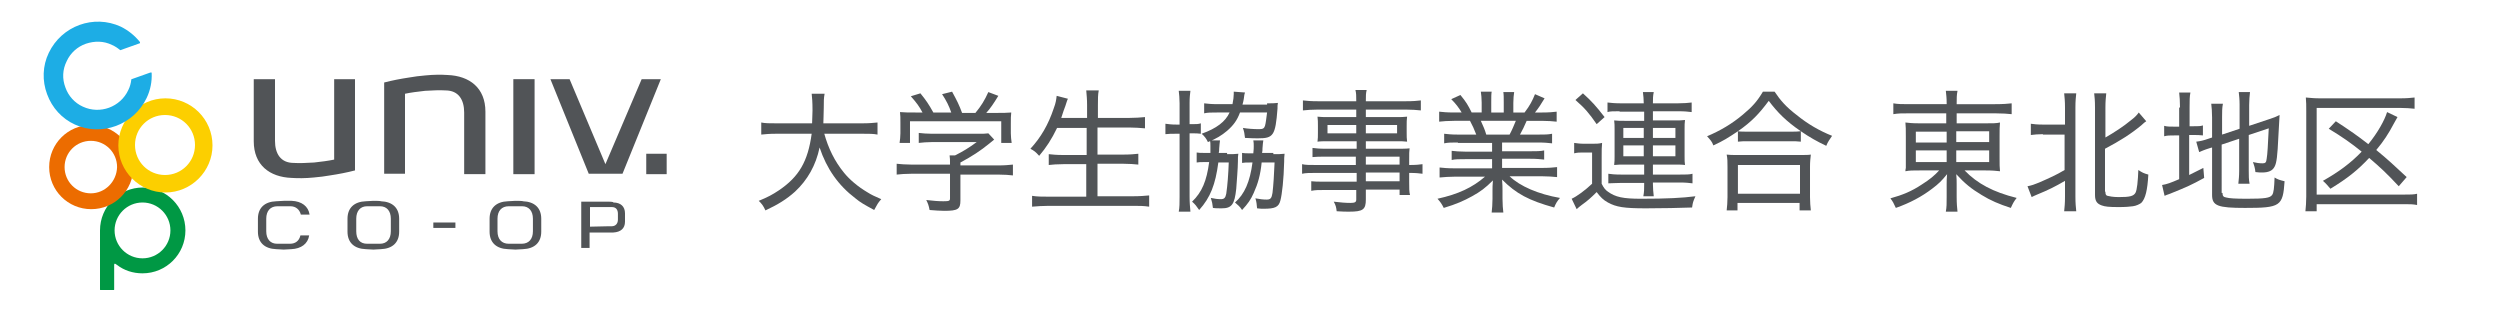
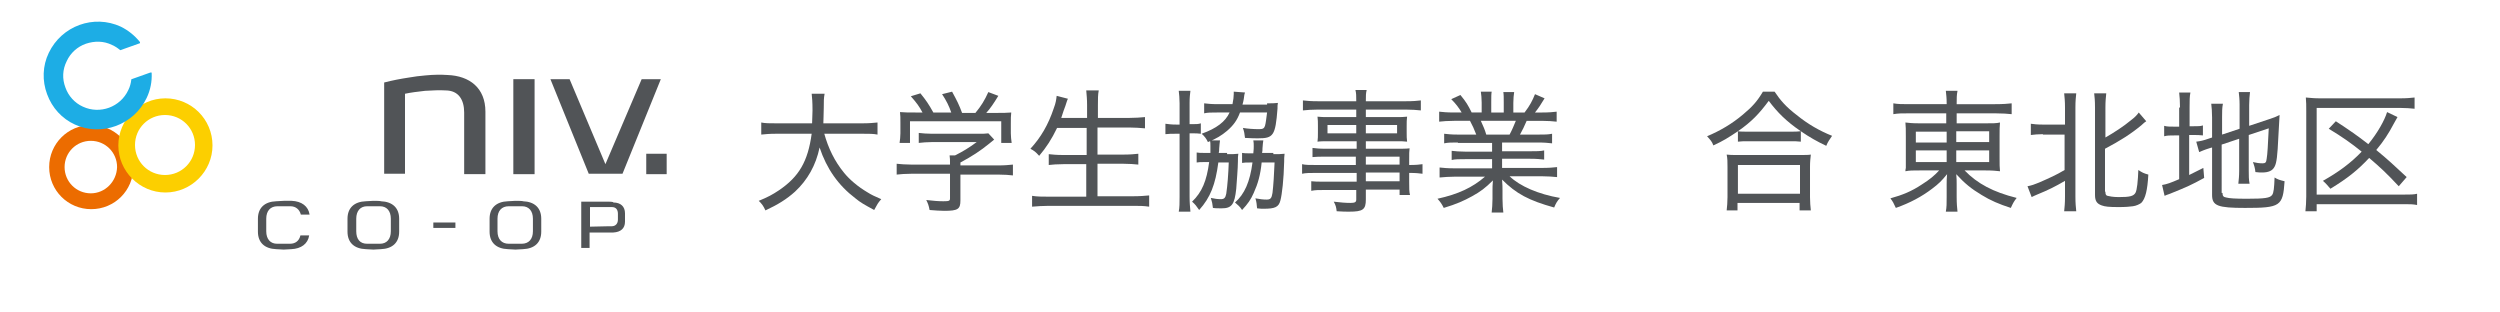
<svg xmlns="http://www.w3.org/2000/svg" version="1.1" id="レイヤー_1" x="0px" y="0px" viewBox="0 0 600 75" style="enable-background:new 0 0 600 75;" xml:space="preserve">
  <style type="text/css">
	.st0{fill:#515457;}
	.st1{fill:none;}
	.st2{fill:#009844;}
	.st3{fill:#EC6C00;}
	.st4{fill:#FCCF00;}
	.st5{fill:#1DADE5;}
</style>
  <g>
    <path class="st0" d="M197.8,32c1,3.6,2.5,6.7,4.8,9.5c1.3,1.6,3.3,3.3,5.5,4.6c1.1,0.7,1.8,1,3.4,1.7c-0.8,0.9-1,1.3-1.7,2.6   c-2.4-1.3-3.3-1.8-4.5-2.8c-4.1-3.1-6.9-7.1-8.6-12.2c-0.9,4.3-2.9,7.8-5.9,10.6c-2,1.8-4.1,3.1-7.1,4.5c-0.5-1.1-0.8-1.5-1.6-2.3   c2.2-0.9,3.3-1.5,4.8-2.5c4.9-3.3,7-7,7.9-13.6h-8.4c-1.8,0-2.7,0.1-3.7,0.2v-2.9c0.9,0.2,2,0.2,3.7,0.2h8.5c0-1,0.1-1.9,0.1-3.1   c0-2.1-0.1-3-0.2-4h3.1c-0.2,1.1-0.2,1.7-0.2,3.4c0,1.6-0.1,2.6-0.1,3.7h9.3c1.7,0,2.7-0.1,3.7-0.2v2.9c-1-0.2-2-0.2-3.6-0.2H197.8   z" />
    <path class="st0" d="M230.5,48.1c0,2.1-0.6,2.5-3.9,2.5c-0.8,0-2.4-0.1-3.5-0.2c-0.2-1.1-0.4-1.6-0.8-2.4c1.7,0.2,2.9,0.3,4.1,0.3   c1.4,0,1.6-0.1,1.6-0.7v-5.9h-9.3c-1.5,0-2.5,0.1-3.5,0.2v-2.6c1,0.1,2.1,0.2,3.5,0.2h9.3v-0.4c0-0.6,0-1.2-0.1-1.8h1.3   c2-1,3.3-1.8,5.2-3.2h-10.8c-1.1,0-2.2,0.1-3.1,0.2v-2.4c0.9,0.1,1.9,0.2,3.1,0.2h11.2c1.2,0,1.8,0,2.4-0.1l1.4,1.5   c-0.4,0.3-0.4,0.3-1.1,0.9c-2.2,1.8-4.2,3.1-7,4.6v0.7h9.1c1.5,0,2.5-0.1,3.5-0.2v2.6c-0.9-0.1-2-0.2-3.5-0.2h-9.1V48.1z M221.4,27   c-0.8-1.5-1.4-2.3-2.8-3.9l2.3-0.7c1.3,1.6,2,2.6,3.1,4.6h4.3c-0.5-1.5-1.2-2.9-2.2-4.4l2.4-0.6c1.2,2.2,1.7,3.2,2.4,5.1h3.2   c1.4-1.7,2.2-3,3.1-5l2.4,0.9c-1.1,1.8-1.9,3-2.9,4.1h2.2c1.9,0,2.6,0,3.8-0.1c-0.1,0.8-0.1,1.4-0.1,2.6V32c0,0.8,0.1,1.5,0.2,2.3   h-2.5v-5.2h-21.9v5.2h-2.5c0.1-0.7,0.2-1.5,0.2-2.3v-2.5c0-1.2,0-1.8-0.1-2.6c1.3,0.1,1.9,0.1,3.7,0.1H221.4z" />
    <path class="st0" d="M253.7,30.7c-1.3,2.7-2.6,4.7-4.3,6.7c-0.9-1-1.2-1.2-2.1-1.7c2.5-2.7,4.3-5.8,5.6-9.7c0.5-1.3,0.6-2.1,0.7-3   l2.7,0.7c-0.3,0.6-0.3,0.9-0.6,1.7c-0.2,0.5-0.7,1.9-1,2.9h6.2v-3.1c0-1.4-0.1-2.3-0.2-3.5h3c-0.2,1-0.2,2-0.2,3.5v3.1h7.5   c1.5,0,2.7-0.1,3.8-0.2v2.7c-1.3-0.1-2.4-0.2-3.8-0.2h-7.6v6.5h6.2c1.6,0,2.7-0.1,3.6-0.2v2.6c-1-0.1-2.1-0.2-3.6-0.2h-6.2v7.8h8.5   c1.7,0,2.8-0.1,3.9-0.2v2.7c-1.4-0.2-2.3-0.2-3.9-0.2h-20.2c-1.6,0-2.6,0.1-4,0.2V47c1.2,0.2,2.4,0.2,3.9,0.2h9.1v-7.8h-5.5   c-1.5,0-2.6,0.1-3.5,0.2V37c0.9,0.1,1.9,0.2,3.5,0.2h5.6v-6.5H253.7z" />
    <path class="st0" d="M283.1,24.8c0-1.2-0.1-2.1-0.2-3h2.8c-0.1,0.8-0.2,1.6-0.2,2.9v5.1h0.4c1.2,0,1.7,0,2.3-0.2v2.5   c-0.7-0.1-1.2-0.1-2.3-0.1h-0.4v15.2c0,1.5,0.1,2.4,0.2,3.6h-2.8c0.2-1,0.2-2.1,0.2-3.6V32.1h-0.7c-1.2,0-1.9,0-2.7,0.1v-2.5   c0.8,0.1,1.4,0.2,2.7,0.2h0.7V24.8z M294.5,37c1.2,0,1.9,0,2.7-0.1c-0.1,0.6-0.1,0.9-0.1,1.8c0,1.6-0.3,5.1-0.4,6.6   c-0.4,3.8-1.1,4.7-3.5,4.7c-0.6,0-1.6,0-2.1-0.1c-0.1-1-0.2-1.4-0.5-2.4c0.9,0.2,1.6,0.3,2.4,0.3c0.8,0,1.1-0.3,1.3-1.3   c0.3-2,0.5-4.7,0.6-7.5h-2.5c-0.7,5.3-1.9,8.4-4.6,11.4c-0.7-1-0.9-1.3-1.7-2c2.4-2.3,3.5-5,4.1-9.5H289c-0.9,0-1.2,0-1.8,0.1v-2.4   c0.5,0.1,1,0.1,1.9,0.1h1.4c0-0.7,0-0.8,0-1.7c0-0.5,0-0.9-0.1-1.3h2.4c-0.1,0.5-0.1,1.1-0.2,2c0,0.4,0,0.7-0.1,1H294.5z    M304.1,24.8c1.1,0,1.8,0,2.6-0.1c-0.1,0.6-0.1,0.6-0.1,1.4c-0.5,6.5-1,7.1-4.7,7.1c-0.8,0-1.2,0-3.1-0.1c-0.1-1-0.2-1.5-0.5-2.4   c1.1,0.2,2.6,0.3,3.9,0.3c0.9,0,1.2-0.2,1.4-0.8c0.2-0.7,0.3-1.7,0.5-3.2h-6.5c-0.7,1.9-1.6,3.1-3.1,4.4c-1.3,1.1-2.6,1.9-4.6,2.7   c-0.3-0.7-0.8-1.4-1.5-2c3.6-1.3,5.7-2.9,6.7-5.1h-3c-1.4,0-2.3,0-3.1,0.2v-2.4c0.8,0.1,1.8,0.2,3.2,0.2h3.6c0.2-1,0.3-1.8,0.3-2.4   c0-0.2,0-0.3,0-0.6l2.7,0.2c-0.1,0.3-0.2,0.6-0.3,1.6c-0.1,0.4-0.1,0.7-0.3,1.3H304.1z M305.6,37c1.2,0,1.8,0,2.7-0.1   c-0.1,1-0.1,1-0.1,1.9c-0.1,4.2-0.5,7.8-0.9,9.3c-0.4,1.6-1.3,2-4,2c-0.5,0-0.9,0-1.6-0.1c-0.1-1-0.1-1.4-0.4-2.4   c1.1,0.2,1.8,0.3,2.7,0.3c0.9,0,1.2-0.3,1.4-1.6c0.2-1.6,0.4-4.6,0.5-7.3h-3.1c-0.3,3-0.9,5.1-1.9,7.3c-0.7,1.6-1.4,2.6-2.8,4.1   c-0.5-0.8-1-1.2-1.7-1.8c2.3-2,3.6-5,4.2-9.6h-0.6c-0.9,0-1.3,0-1.9,0.1v-2.4c0.5,0.1,1,0.1,2,0.1h0.7c0.1-1,0.1-1.2,0.1-1.7   c0-0.5,0-1-0.1-1.4h2.4c-0.1,0.5-0.1,0.8-0.2,1.9c0,0.5,0,0.6-0.1,1.1H305.6z" />
    <path class="st0" d="M325.5,37.6H318c-1.2,0-2.1,0-3,0.1v-2.2c0.8,0.1,1.6,0.2,3.1,0.2h7.5v-1.8h-6.8c-1,0-1.9,0-2.6,0.1   c0.1-0.7,0.1-1.3,0.1-2.2v-1.6c0-0.9,0-1.4-0.1-2.2c0.8,0.1,1.5,0.1,2.6,0.1h6.7v-1.8h-9.2c-1.5,0-2.6,0.1-3.6,0.2v-2.4   c0.9,0.1,1.8,0.2,3.7,0.2h9.1c0-1.3,0-1.9-0.2-2.7h2.7c-0.2,0.8-0.2,1.3-0.2,2.7h9.5c1.9,0,2.9-0.1,3.7-0.2v2.4   c-1-0.1-2.1-0.2-3.6-0.2h-9.6v1.8h7.3c1.1,0,1.8,0,2.6-0.1c-0.1,0.8-0.1,1.3-0.1,2.2v1.6c0,0.9,0,1.4,0.1,2.2   c-0.7-0.1-1.5-0.1-2.5-0.1h-7.4v1.8h7c1.8,0,2.7,0,3.5-0.1c-0.1,0.7-0.1,1.2-0.1,2.8v1.2c1.7,0,2.5-0.1,3.2-0.2v2.3   c-0.8-0.1-1.5-0.2-3.2-0.2v2.1c0,1.6,0,2.4,0.2,3.2h-2.5v-1.3h-8.1v2.4c0,2.4-0.7,2.9-4,2.9c-0.7,0-1.6,0-3-0.1   c-0.1-0.9-0.2-1.4-0.7-2.3c1.7,0.2,2.8,0.3,4,0.3c1.1,0,1.4-0.2,1.4-0.8v-2.3h-7.7c-1.4,0-2.1,0-3.1,0.2v-2.3   c0.9,0.1,1.5,0.1,3.1,0.1h7.8v-2.1H316c-1.7,0-2.6,0-3.5,0.2v-2.3c0.8,0.2,1.7,0.2,3.4,0.2h9.5V37.6z M318.6,30v2h6.9v-2H318.6z    M327.8,32h7.5v-2h-7.5V32z M335.9,39.5v-1.9h-8.1v1.9H335.9z M327.8,43.5h8.1v-2.1h-8.1V43.5z" />
    <path class="st0" d="M349.9,34.2c-1.5,0-2.4,0-3.3,0.2v-2.3c0.9,0.1,1.7,0.2,3.3,0.2h4.4c-0.5-1.3-0.9-2.2-1.5-3.3h-3.8   c-1.5,0-2.7,0.1-3.6,0.2v-2.4c0.9,0.1,1.9,0.2,3.6,0.2h1.8c-0.6-1-1.3-2-2.5-3.2l2.2-1c1.4,1.7,1.8,2.4,2.7,4.2h2.4v-2.4   c0-1-0.1-1.9-0.2-2.6h2.6c-0.1,0.6-0.1,1.3-0.1,2.5V27h3v-2.4c0-1.1,0-1.9-0.1-2.5h2.6c-0.1,0.6-0.2,1.6-0.2,2.6V27h2.7   c1.3-1.7,1.9-2.9,2.5-4.4l2.3,1c-0.9,1.5-1.5,2.4-2.3,3.4h1.7c1.7,0,2.6-0.1,3.5-0.2v2.4c-0.9-0.1-2.1-0.2-3.6-0.2h-3.6   c-0.5,1.2-1,2.2-1.6,3.3h4.3c1.6,0,2.4,0,3.4-0.2v2.3c-0.9-0.1-1.8-0.2-3.4-0.2h-8.6v2.1h6.7c1.5,0,2.5,0,3.4-0.2v2.2   c-0.9-0.1-1.8-0.2-3.4-0.2h-6.7v2.2h9.5c1.8,0,2.8-0.1,3.7-0.2v2.4c-1.1-0.1-2.2-0.2-3.6-0.2h-7.8c2.5,2.4,6.9,4.3,12.1,5.2   c-0.7,0.8-1,1.3-1.4,2.3c-6.1-1.7-9.1-3.3-12.5-6.7c0.1,1.3,0.1,1.9,0.1,2.6v2c0,1.4,0.1,2.4,0.2,3.3H358c0.1-1,0.2-2,0.2-3.3v-1.9   c0-0.7,0-1.4,0.1-2.5c-1.8,1.8-3,2.7-5,3.8c-2,1.1-3.8,1.9-6.8,2.8c-0.5-1-0.8-1.4-1.5-2.2c5-1.1,8.4-2.7,11.4-5.3h-7.2   c-1.4,0-2.5,0.1-3.7,0.2v-2.4c0.9,0.1,1.9,0.2,3.6,0.2h9v-2.2h-6.4c-1.5,0-2.5,0-3.3,0.2v-2.2c0.9,0.1,1.9,0.2,3.3,0.2h6.4v-2.1   H349.9z M362.3,32.3c0.6-1.1,1-2.1,1.5-3.3h-8.4c0.6,1.4,0.9,1.9,1.3,3.3H362.3z" />
-     <path class="st0" d="M377.8,34.3c0.8,0.1,1.3,0.2,2.5,0.2h1.8c1,0,1.6,0,2.4-0.2c-0.1,1-0.1,1.8-0.1,3.4v6.4c0.5,1,0.9,1.5,1.5,1.9   c1.8,1.3,3.6,1.7,8,1.7c6.2,0,9.9-0.2,13-0.6c-0.6,1.4-0.6,1.4-0.8,2.7C403.2,49.9,399,50,395,50c-5.2,0-7.1-0.3-9.1-1.4   c-1.1-0.6-1.8-1.3-2.7-2.5c-1.4,1.4-2.2,2.1-3.6,3.1c-0.5,0.4-0.8,0.6-1.2,1l-1.2-2.5c1.3-0.6,3.2-2,4.9-3.6v-7.5h-2   c-1,0-1.5,0-2.3,0.2V34.3z M379.9,22.4c2.1,1.9,3.1,3,5.2,5.7l-1.9,1.7c-1.8-2.6-2.8-3.8-5.1-5.8L379.9,22.4z M388.7,26.7   c-1.5,0-2.3,0-2.9,0.2v-2.3c0.8,0.1,1.8,0.2,3.4,0.2h5.3c0-1-0.1-1.8-0.2-2.7h2.6c-0.2,0.9-0.2,1.7-0.2,2.7h5.9   c1.5,0,2.6-0.1,3.4-0.2v2.3c-0.8-0.1-1.7-0.2-3.2-0.2h-6.1v2.2h5.2c1.1,0,1.7,0,2.5-0.1c-0.1,0.7-0.1,1.3-0.1,2.2v6.5   c0,0.9,0,1.5,0.1,2.1c-0.7-0.1-1.6-0.1-2.5-0.1h-5.2v2.4h6.3c1.6,0,2.5,0,3.2-0.2v2.3c-0.7-0.1-1.7-0.2-3.2-0.2h-6.3v0.4   c0,1,0.1,2,0.2,2.9h-2.5c0.2-1,0.2-1.8,0.2-2.8v-0.4h-5.4c-1.3,0-2.5,0.1-3.2,0.1v-2.3c0.7,0.1,1.5,0.2,3.2,0.2h5.4v-2.4h-4.7   c-0.9,0-1.7,0-2.5,0.1c0.1-0.8,0.1-1.3,0.1-2.1v-6.5c0-0.9,0-1.3-0.1-2.1c0.8,0.1,1.5,0.1,2.5,0.1h4.7v-2.2H388.7z M389.6,30.7v2.4   h4.9v-2.4H389.6z M389.6,34.9v2.6h4.9v-2.6H389.6z M396.7,33.1h5.4v-2.4h-5.4V33.1z M396.7,37.5h5.4v-2.6h-5.4V37.5z" />
    <path class="st0" d="M417.1,31.5c-2.4,1.6-3.5,2.3-5.9,3.4c-0.3-0.9-0.7-1.3-1.5-2.2c3.1-1.3,6-3,8.6-5.2c2.3-1.9,3.5-3.3,4.8-5.5   h2.8c1.4,2.1,2.8,3.7,5.3,5.6c2.7,2.2,5.5,3.8,8.5,5c-0.6,0.9-1,1.4-1.4,2.4c-2.3-1.1-3.9-2-6.1-3.5V34c-0.7-0.1-1.5-0.1-2.7-0.1   h-9.9c-1,0-1.8,0-2.5,0.1V31.5z M414.4,50.5c0.1-1,0.2-1.9,0.2-3.2v-7.2c0-1.2,0-2.1-0.2-3c0.7,0.1,1.4,0.1,2.5,0.1h15.2   c1.2,0,1.9,0,2.5-0.1c-0.1,0.9-0.2,1.7-0.2,3v7.2c0,1.3,0.1,2.2,0.2,3.2h-2.7v-1.8h-14.9v1.8H414.4z M429.5,31.6c1.2,0,2,0,2.7-0.1   c-3.5-2.4-5.6-4.5-7.7-7.3c-2.3,3.1-4.1,5-7.4,7.3c0.6,0.1,1.4,0.1,2.5,0.1H429.5z M417.1,46.5h14.9v-6.9h-14.9V46.5z" />
    <path class="st0" d="M458.2,27.2c-1.8,0-2.6,0-3.8,0.2v-2.6c1.1,0.2,2.1,0.2,3.9,0.2h8.9v-0.2c0-1.3-0.1-2-0.2-3h2.8   c-0.2,1-0.2,1.8-0.2,3V25h9.2c2,0,3.1-0.1,4-0.2v2.6c-0.9-0.1-2.3-0.2-3.9-0.2h-9.3v2.4h6.8c2,0,2.7,0,3.6-0.2   c-0.1,1-0.1,1.7-0.1,3.3v5.1c0,1.9,0,2.2,0.1,3.3c-0.9-0.1-1.8-0.2-3.6-0.2h-4.9c3.1,3.2,6.9,5.2,12.5,6.6   c-0.7,0.9-0.9,1.3-1.4,2.4c-2.8-0.9-4.9-1.8-7-3.1c-2.5-1.5-4.1-2.8-6.1-5c0.1,0.8,0.1,1.8,0.1,2.4v3c0,1.7,0.1,2.6,0.2,3.6H467   c0.2-1.1,0.2-1.9,0.2-3.6v-3c0-0.5,0-1.6,0.1-2.4c-1.3,1.6-2,2.3-3.6,3.5c-2.5,1.9-5.3,3.4-8.7,4.6c-0.5-1.1-0.7-1.5-1.3-2.3   c2.9-0.8,5.1-1.7,7.5-3.3c1.9-1.2,3-2.1,4.2-3.4H461c-2,0-2.7,0-3.7,0.2c0-0.3,0-0.3,0.1-0.8c0-0.2,0-1.3,0-2.5v-5   c0-1.7,0-2.4-0.1-3.4c0.8,0.1,1.6,0.2,3.5,0.2h6.3v-2.4H458.2z M459.8,31.6v2.6h7.4v-2.6H459.8z M459.8,36.1v2.8h7.4v-2.8H459.8z    M469.5,34.1h7.9v-2.6h-7.9V34.1z M469.5,38.9h7.9v-2.8h-7.9V38.9z" />
    <path class="st0" d="M490.3,32.2c-1.2,0-2,0.1-2.9,0.2v-2.7c0.7,0.1,1.5,0.2,2.9,0.2h5.3v-4.1c0-1.5-0.1-2.4-0.2-3.4h2.9   c-0.1,1-0.2,1.8-0.2,3.4v21.4c0,1.6,0.1,2.5,0.2,3.5h-2.9c0.1-1,0.2-1.9,0.2-3.5v-3.8c-2.4,1.4-4,2.2-6.7,3.3   c-0.5,0.2-0.9,0.4-1.3,0.6l-1-2.6c1-0.2,1.6-0.4,2.8-0.9c2.5-1.1,4.1-1.8,6.1-3v-8.5H490.3z M505.3,46c0,0.6,0.1,0.9,0.5,1   s1.3,0.3,2.7,0.3c2.6,0,3.5-0.2,4-1c0.4-0.7,0.6-2.9,0.7-5.5c0.9,0.6,1.3,0.8,2.4,1.1c-0.2,3.7-0.7,5.8-1.7,6.8   c-0.4,0.3-1.2,0.7-2,0.8c-0.7,0.1-1.8,0.2-3.4,0.2c-2.3,0-3.3-0.1-4.1-0.4c-1.1-0.4-1.6-1-1.6-2.5v-21c0-1.7-0.1-2.5-0.2-3.4h2.9   c-0.1,1-0.2,1.9-0.2,3.4V33c2.1-1.2,4.4-2.7,6.2-4.2c0.8-0.6,1.4-1.2,1.8-1.8l1.8,2.1c-0.4,0.3-0.5,0.3-1.1,0.9   c-2.5,2.1-5.2,3.8-8.8,5.7V46z" />
    <path class="st0" d="M523.2,25.8c0-1.5-0.1-2.7-0.2-3.6h2.7c-0.2,1-0.2,1.9-0.2,3.6v4.5h0.8c1.3,0,1.8,0,2.4-0.2v2.4   c-0.8-0.1-1.4-0.1-2.5-0.1h-0.8v9.6c1.2-0.6,1.8-0.9,3.4-1.7l0.2,2.4c-3.1,1.7-4,2.1-8.2,3.8c-0.8,0.3-0.9,0.3-1.3,0.5l-0.6-2.6   c1.2-0.2,2-0.5,4.1-1.4V32.5h-1c-1.3,0-1.8,0-2.6,0.2v-2.5c0.7,0.2,1.3,0.2,2.6,0.2h1V25.8z M533.4,46.3c0,0.7,0.2,1,0.9,1.1   c0.7,0.2,2.1,0.3,5,0.3c4.3,0,5.5-0.2,6-0.9c0.4-0.5,0.5-1.7,0.6-4.2c0.8,0.5,1.2,0.6,2.4,0.9c-0.4,6-1,6.4-9.5,6.4   c-6.5,0-7.9-0.5-7.9-3.1V35.4l-0.4,0.1c-1.9,0.6-1.9,0.7-2.7,1l-0.7-2.5c0.9-0.1,1.8-0.3,2.9-0.7l0.9-0.3v-4.8   c0-1.4-0.1-2.4-0.2-3.3h2.8c-0.2,1-0.2,1.9-0.2,3.2v4.2l4.2-1.4v-5.8c0-1.3-0.1-2-0.2-3h2.7c-0.1,0.9-0.2,1.9-0.2,3.1v5l4.8-1.6   c1-0.3,1.7-0.6,2.5-1c-0.2,3.2-0.2,3.2-0.3,5.3c-0.2,4.4-0.4,6.2-0.9,7.1c-0.5,1-1.5,1.4-3,1.4c-0.4,0-0.8,0-1.6-0.1   c-0.1-1-0.3-1.6-0.6-2.4c0.8,0.2,1.6,0.3,2.3,0.3s0.9-0.2,1-1.1c0.2-1.1,0.3-3.3,0.5-7.3l-4.8,1.6V41c0,1.2,0,2.1,0.2,3.1h-2.7   c0.1-1,0.2-1.8,0.2-3.1v-7.7l-4.2,1.4V46.3z" />
    <path class="st0" d="M580.1,49.2c-1-0.2-1.8-0.2-3.2-0.2H556v1.7h-2.7c0.1-1.1,0.2-2.1,0.2-3.5V26.7c0-1.3,0-2.3-0.1-3.3   c1.1,0.1,2,0.2,3.4,0.2H576c1.7,0,2.5-0.1,3.5-0.2v2.7c-1-0.1-2-0.2-3.5-0.2h-20v20.8h20.9c1.6,0,2.4,0,3.2-0.2V49.2z M575.7,44.7   c-2.9-3.1-4.4-4.5-7.1-6.8c-2.7,2.9-5.2,4.9-9.3,7.4c-0.6-0.7-1.1-1.3-1.8-1.9c3.9-2.2,6.7-4.3,9.3-7c-2.6-2.1-4.6-3.5-7.9-5.5   l1.7-1.8c3.5,2.3,5.1,3.4,7.8,5.5c2.2-2.7,3.9-5.7,4.5-7.7l2.5,1.2c-0.3,0.5-0.4,0.7-0.9,1.6c-1.2,2.3-2.5,4.3-4.2,6.3   c2.7,2.2,4.4,3.8,7.3,6.5L575.7,44.7z" />
  </g>
  <g>
    <g>
-       <rect x="10.4" y="5" class="st1" width="149.5" height="64.6" />
-     </g>
+       </g>
    <g>
      <g>
        <g>
-           <path class="st2" d="M34.3,45C28.6,45,24,49.6,24,55.3v14.2c0,0.1,0.1,0.1,0.1,0.1h3.2c0.1,0,0.1-0.1,0.1-0.1v-5.9      c0-0.3,0.1-0.5,0.7,0h0c1.7,1.3,3.8,2,6.1,2c5.7,0,10.3-4.6,10.3-10.3C44.5,49.6,39.9,45,34.3,45z M34.2,62      c-3.7,0-6.7-3-6.7-6.7c0-3.7,3-6.7,6.7-6.7c3.7,0,6.7,3,6.7,6.7C40.9,59,37.9,62,34.2,62z" />
          <path class="st3" d="M21.9,30c-5.6,0-10.1,4.5-10.1,10.1c0,5.6,4.5,10.1,10.1,10.1c5.6,0,10.1-4.5,10.1-10.1      C32,34.5,27.4,30,21.9,30z M21.8,46.4c-3.5,0-6.3-2.8-6.3-6.3c0-3.5,2.8-6.3,6.3-6.3c3.5,0,6.3,2.8,6.3,6.3      C28,43.6,25.2,46.4,21.8,46.4z" />
          <path class="st4" d="M39.7,23.6c-6.2,0-11.3,5.1-11.3,11.3c0,6.2,5.1,11.3,11.3,11.3c6.2,0,11.3-5.1,11.3-11.3      C51,28.6,45.9,23.6,39.7,23.6z M39.6,42c-4,0-7.2-3.2-7.2-7.2c0-4,3.2-7.2,7.2-7.2c4,0,7.2,3.2,7.2,7.2      C46.8,38.8,43.6,42,39.6,42z" />
          <path class="st5" d="M35.2,23.5c0.9-1.9,1.3-3.9,1.2-6c0-0.1,0-0.1-0.1-0.1c0,0-0.1,0-0.2,0l-4.5,1.6c-0.1,0-0.1,0.1-0.1,0.2      c-0.1,0.8-0.3,1.6-0.7,2.4c-1.9,4.1-6.8,5.9-10.9,4c-2-0.9-3.5-2.6-4.2-4.6c-0.8-2.1-0.7-4.3,0.3-6.3c0.9-2,2.6-3.5,4.6-4.2      c2.1-0.7,4.3-0.7,6.3,0.3c0.7,0.3,1.3,0.7,1.9,1.2c0.1,0,0.1,0.1,0.2,0l4.5-1.6c0.1,0,0.1-0.1,0.1-0.1c0-0.1,0-0.1,0-0.2      c-1.3-1.6-2.8-2.8-4.6-3.7c-6.5-3-14.2-0.2-17.3,6.3c-1.5,3.1-1.6,6.7-0.4,9.9c1.2,3.3,3.6,5.9,6.7,7.3      C24.4,32.8,32.1,30,35.2,23.5z" />
        </g>
      </g>
      <g>
        <g>
          <g>
            <g>
              <rect x="123.2" y="19" class="st0" width="5.1" height="22.8" />
              <polygon class="st0" points="154,19 145.3,39.4 136.7,19 132.1,19 141.3,41.7 149.4,41.7 158.6,19       " />
-               <path class="st0" d="M80.2,19v19.3c-1.4,0.3-3,0.5-4.8,0.7c-1.8,0.1-3.5,0.2-4.9,0.1l0,0c-3.2,0-4.5-2.3-4.5-5.3v-1h0V19h-5.1        v14.9c0,5.7,3.8,8.6,9.1,8.8c1.5,0.1,3.3,0.1,5.3-0.1c1.4-0.1,2.7-0.3,3.9-0.5c2-0.3,4.1-0.7,6-1.2V19H80.2z" />
              <path class="st0" d="M97.2,41.7V22.5c1.4-0.3,3-0.5,4.8-0.7c1.8-0.1,3.5-0.2,4.9-0.1l0,0c3.2,0,4.5,2.3,4.5,5.3v1h0v13.8h5.1        V26.8c0-5.7-3.8-8.6-9.1-8.8c-1.5-0.1-3.3-0.1-5.3,0.1c-1.4,0.1-2.7,0.3-3.9,0.5c-2,0.3-4.1,0.7-6,1.2v21.9H97.2z" />
            </g>
          </g>
          <rect x="155.1" y="36.9" class="st0" width="4.9" height="4.9" />
        </g>
        <g>
          <g>
            <path class="st0" d="M89.6,48.2l-1.8,0.1c-2.8,0.1-4.4,1.6-4.4,4.2v3.1c0,2.6,1.6,4.1,4.4,4.2c0,0,1.8,0.1,1.8,0.1l1.8-0.1       c2.8-0.1,4.4-1.6,4.4-4.2v-3.1c0-2.6-1.6-4.1-4.4-4.2C91.4,48.2,89.6,48.2,89.6,48.2z M89.6,49.5l1.6,0c1.6,0,2.6,1.1,2.6,3       l0,1.5c0,0,0,1.5,0,1.5c0,1.9-1,3-2.6,3c0,0-1.5,0-1.5,0s-1.5,0-1.6,0c-1.7,0-2.6-1.1-2.6-3l0-1.5c0,0,0-1.5,0-1.5       c0-1.9,1-3,2.6-3C88.1,49.5,89.6,49.5,89.6,49.5z" />
            <path class="st0" d="M123.7,48.2l-1.8,0.1c-2.8,0.1-4.4,1.6-4.4,4.2v3.1c0,2.6,1.6,4.1,4.4,4.2c0,0,1.8,0.1,1.8,0.1l1.8-0.1       c2.8-0.1,4.4-1.6,4.4-4.2v-3.1c0-2.6-1.6-4.1-4.4-4.2C125.5,48.2,123.7,48.2,123.7,48.2z M123.7,49.5l1.6,0       c1.6,0,2.6,1.1,2.6,3l0,1.5c0,0,0,1.5,0,1.5c0,1.9-1,3-2.7,3c0,0-1.5,0-1.5,0s-1.5,0-1.6,0c-1.7,0-2.7-1.1-2.7-3       c0,0,0-1.5,0-1.5c0,0,0-1.5,0-1.5c0-1.9,1-3,2.7-3C122.1,49.5,123.7,49.5,123.7,49.5z" />
            <path class="st0" d="M68.1,48.2l-1.8,0.1c-2.8,0.1-4.4,1.6-4.4,4.2v3.1c0,2.6,1.6,4.1,4.4,4.2c0,0,1.8,0.1,1.8,0.1l1.8-0.1       c2.4-0.1,4-1.3,4.3-3.3c-0.5,0-1.7,0-2.1,0c-0.3,1.3-1.2,2-2.5,2l-1.5,0l-1.6,0c-1.6,0-2.6-1.1-2.6-3c0,0,0-1.5,0-1.5       c0,0,0-1.5,0-1.5c0-1.9,1-3,2.7-3c0,0,1.5,0,1.5,0l1.6,0c1.3,0,2.2,0.8,2.5,2c0.3,0,1.6,0,2.1,0c-0.3-2-1.9-3.2-4.3-3.3       C69.9,48.2,68.1,48.2,68.1,48.2z" />
            <path class="st0" d="M146.1,48.4c0,0-6.6,0-6.6,0s0,10.5,0,11.1c0.4,0,1.6,0,2,0c0-0.5,0-3.7,0-3.7l4.6,0l1.1,0       c1.8-0.1,2.8-1,2.8-2.6v-2c0-1.6-1-2.6-2.8-2.6C147.3,48.4,146.1,48.4,146.1,48.4z M141.6,54.4v-4.7l4.5,0l0.8,0       c0.9,0,1.4,0.6,1.4,1.6l0,0.7c0,0,0,0.7,0,0.7c0,1-0.6,1.6-1.5,1.6l-0.8,0L141.6,54.4z" />
          </g>
          <rect x="104" y="53.4" class="st0" width="5.3" height="1.3" />
        </g>
      </g>
    </g>
  </g>
  <g>
</g>
  <g>
</g>
  <g>
</g>
  <g>
</g>
  <g>
</g>
  <g>
</g>
  <g>
</g>
  <g>
</g>
  <g>
</g>
  <g>
</g>
  <g>
</g>
  <g>
</g>
  <g>
</g>
  <g>
</g>
  <g>
</g>
</svg>